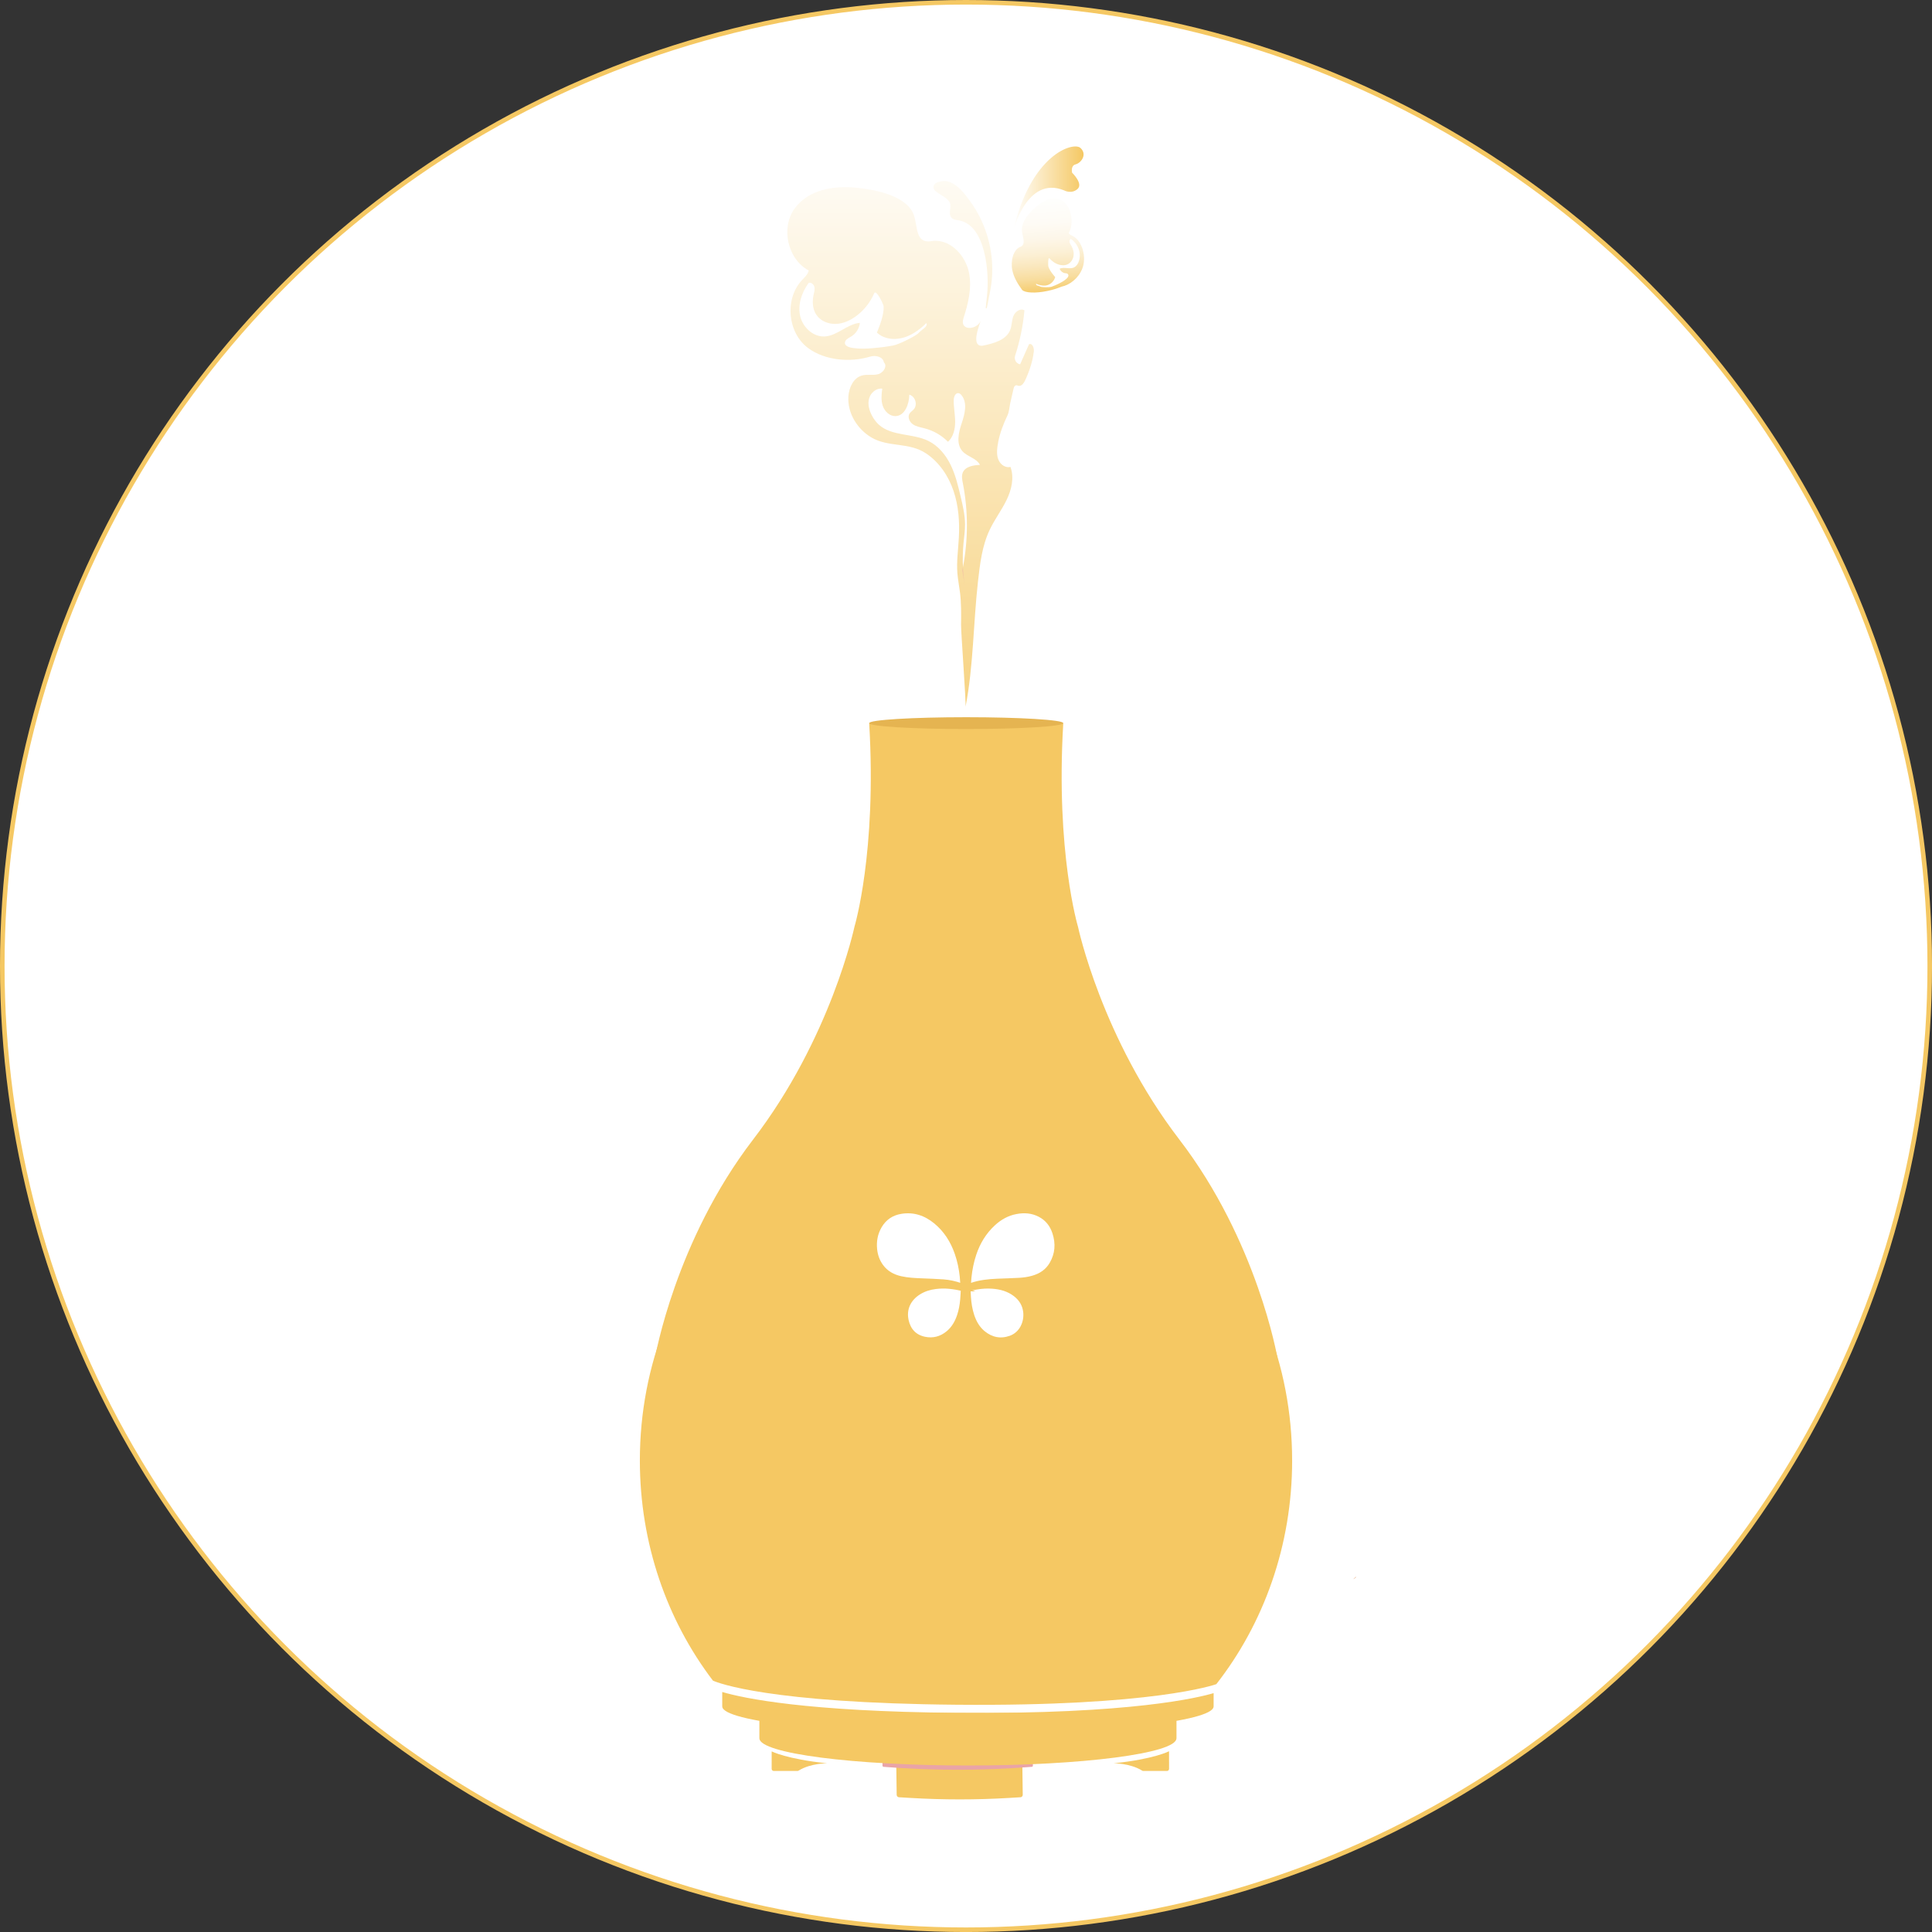
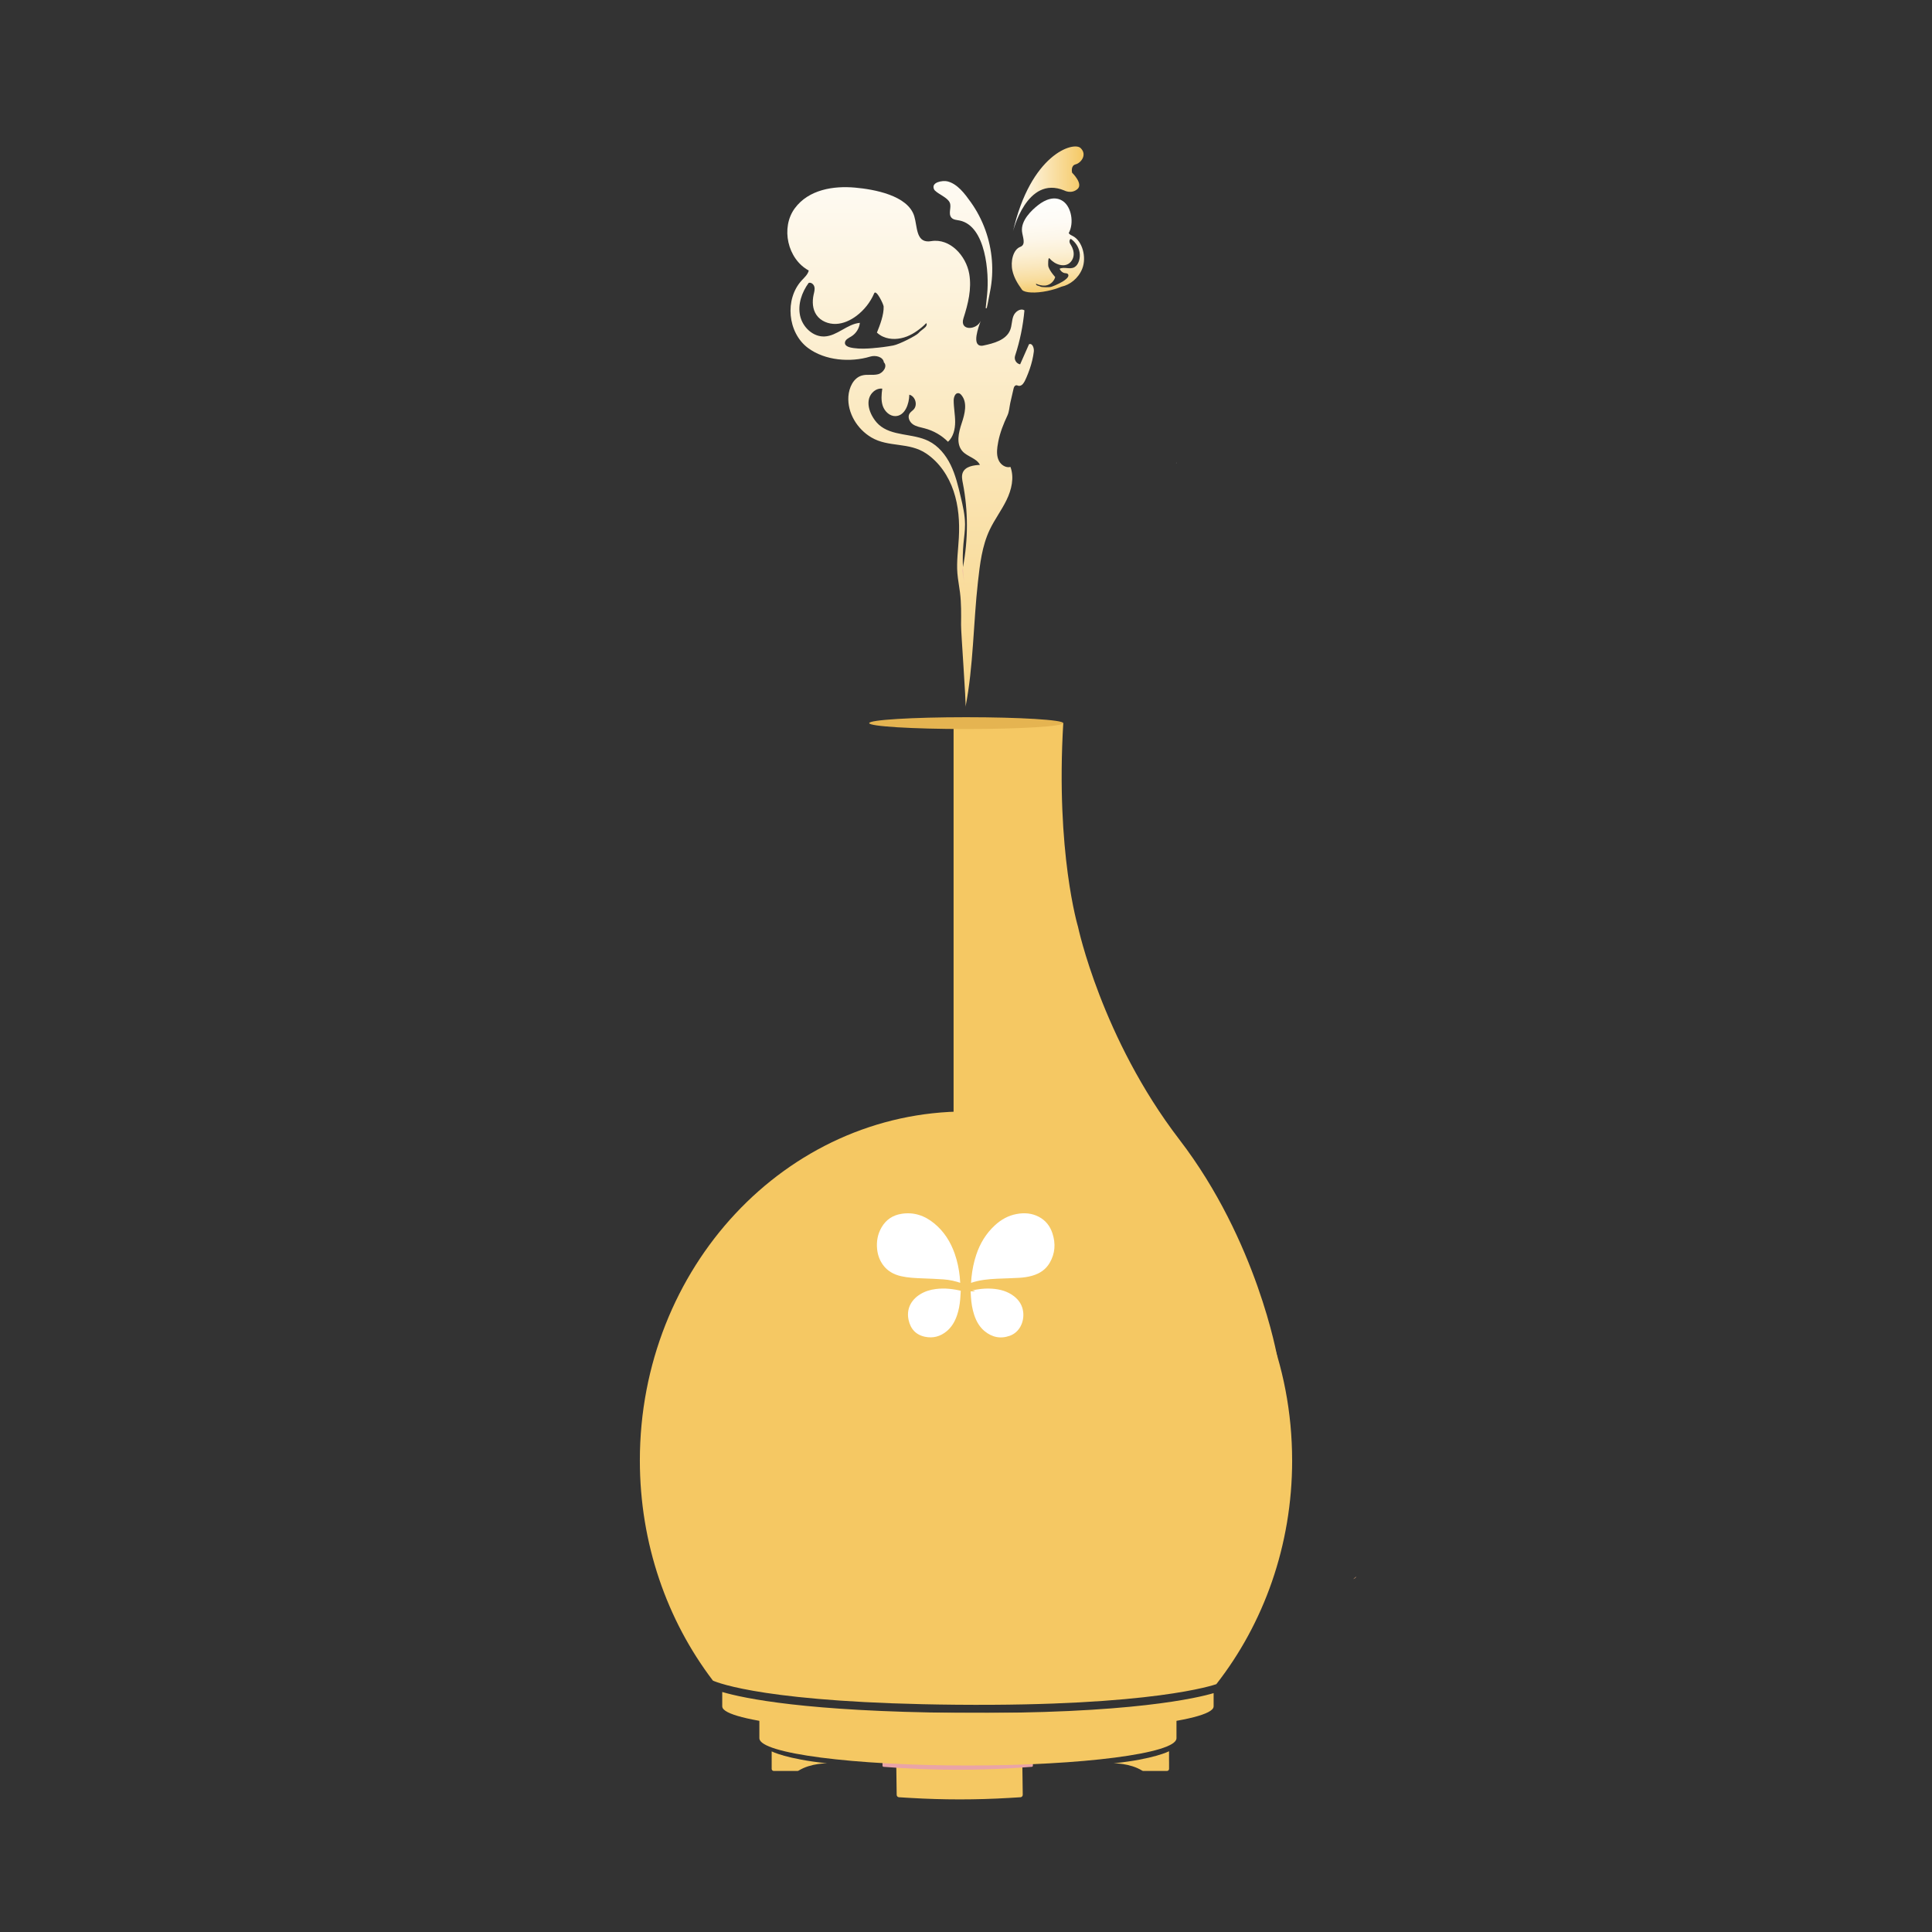
<svg xmlns="http://www.w3.org/2000/svg" xmlns:xlink="http://www.w3.org/1999/xlink" viewBox="0 0 846.89 846.89">
  <rect x="0" y="0" width="846.89" height="846.89" fill="#333333" stroke="none" />
  <defs>
    <style>
      .cls-1 {
        fill: url(#linear-gradient);
      }

      .cls-1, .cls-2, .cls-3, .cls-4, .cls-5, .cls-6, .cls-7, .cls-8, .cls-9, .cls-10, .cls-11 {
        stroke-width: 0px;
      }

      .cls-2 {
        fill: #e6a87c;
      }

      .cls-3 {
        fill: url(#linear-gradient-6);
      }

      .cls-12 {
        isolation: isolate;
      }

      .cls-13 {
        stroke: #f5c863;
        stroke-miterlimit: 10;
        stroke-width: 2px;
      }

      .cls-13, .cls-7 {
        fill: #fff;
      }

      .cls-4 {
        fill: url(#linear-gradient-5);
      }

      .cls-14 {
        mix-blend-mode: screen;
        opacity: .6;
      }

      .cls-5 {
        fill: url(#linear-gradient-2);
      }

      .cls-6 {
        fill: url(#linear-gradient-3);
      }

      .cls-8 {
        fill: #e5b451;
      }

      .cls-9 {
        fill: #e9a4a7;
      }

      .cls-10 {
        fill: url(#linear-gradient-4);
      }

      .cls-11 {
        fill: #f5c863;
      }
    </style>
    <linearGradient gradientUnits="userSpaceOnUse" y2="374.51" x2="399.11" y1="55.87" x1="399.11" id="linear-gradient">
      <stop stop-color="#fff" offset="0" />
      <stop stop-color="#f5c863" offset="1" />
    </linearGradient>
    <linearGradient gradientUnits="userSpaceOnUse" y2="374.51" x2="423.05" y1="55.87" x1="423.05" id="linear-gradient-2">
      <stop stop-opacity=".2" stop-color="#e9a4a7" offset="0" />
      <stop stop-color="#e9a4a7" offset="1" />
    </linearGradient>
    <linearGradient xlink:href="#linear-gradient-2" y2="374.51" x2="422.37" y1="55.87" x1="422.37" id="linear-gradient-3" />
    <linearGradient xlink:href="#linear-gradient" y2="374.51" x2="422.06" y1="55.87" x1="422.06" id="linear-gradient-4" />
    <linearGradient gradientUnits="userSpaceOnUse" y2="128.98" x2="460.4" y1="69.07" x1="455.98" id="linear-gradient-5">
      <stop stop-color="#fff" offset="0" />
      <stop stop-color="#fefefc" offset=".32" />
      <stop stop-color="#fefbf5" offset=".48" />
      <stop stop-color="#fdf6e8" offset=".6" />
      <stop stop-color="#fcf0d5" offset=".7" />
      <stop stop-color="#fae7bd" offset=".79" />
      <stop stop-color="#f8dd9f" offset=".88" />
      <stop stop-color="#f6d17c" offset=".95" />
      <stop stop-color="#f5c863" offset="1" />
    </linearGradient>
    <linearGradient xlink:href="#linear-gradient" y2="82.95" x2="474.99" y1="82.95" x1="443.98" id="linear-gradient-6" />
  </defs>
  <g class="cls-12">
    <g data-sanitized-data-name="Layer 2" data-name="Layer 2" id="Layer_2">
      <g data-sanitized-data-name="Layer 1" data-name="Layer 1" id="Layer_1-2">
-         <circle r="422.45" cy="423.45" cx="423.45" class="cls-13" />
        <path d="M374.58,691.28c.37.3.74.6,1.12.9-.63-.32-1.01-.62-1.12-.9Z" class="cls-2" />
        <path d="M594.47,691.12c-.01.34-.46.71-1.31,1.11.44-.37.88-.73,1.31-1.11Z" class="cls-2" />
        <path d="M502.59,601.62c-.26-.07-.53-.1-.81-.07.28-.03.55-.01.81.07Z" class="cls-7" />
        <path d="M353.13,631.74c-.09-.04-.13-.06-.13-.06h.08s.03.04.05.06Z" class="cls-7" />
        <path d="M366.54,647.39s0,.04,0,.06h0v-.06Z" class="cls-7" />
        <path d="M486.92,647.39v.06h0s0-.04,0-.06Z" class="cls-7" />
        <path d="M355.82,638.2s0,.04.01.06h-.01v-.06Z" class="cls-7" />
        <path d="M497.64,638.2v.06h-.01s.01-.04.01-.06Z" class="cls-7" />
        <path d="M515.73,202.63c-.01.22-.08.45-.21.69.01-.05.03-.11.05-.17.06-.17.11-.34.16-.52Z" class="cls-7" />
        <g>
          <g>
            <path d="M566.41,640.18c0,37.3-12.47,71.5-33.22,98.05l-.02.02c-.79.27-27.82,9.8-113.86,9.02-82.47-.73-104.6-9.58-106.8-10.57-.03-.03-.05-.08-.08-.11-19.99-26.3-31.95-59.87-31.95-96.41,0-84.47,64-152.97,142.96-152.97s142.96,68.5,142.96,152.97Z" class="cls-11" />
            <path d="M447.32,787.82l-4.96.3c-14.42.86-28.88.86-43.31,0l-4.99-.3c-.56-.03-.99-.49-1-1.05l-.18-13.58h55.26l.18,13.56c0,.57-.43,1.04-1,1.08Z" class="cls-11" />
-             <path d="M452.25,756.65h-64.9c-.28,0-.51.23-.51.51v16.82c0,.28.23.51.51.51h0c21.51,1.72,43.13,1.73,64.65.02l.26-.02c.28,0,.51-.23.51-.51v-16.82c0-.28-.23-.51-.51-.51Z" class="cls-9" />
+             <path d="M452.25,756.65h-64.9c-.28,0-.51.23-.51.51v16.82c0,.28.23.51.51.51c21.51,1.72,43.13,1.73,64.65.02l.26-.02c.28,0,.51-.23.51-.51v-16.82c0-.28-.23-.51-.51-.51Z" class="cls-9" />
            <path d="M515.71,750.84v11.15s0,.06-.02.09c-.36,6.53-41.16,11.83-91.4,11.83s-91.03-5.3-91.4-11.83c-.02-.03-.02-.06-.02-.09v-11.15h182.83Z" class="cls-11" />
            <path d="M531.99,742.18v5.85s0,.06-.02.09c-.43,6.53-48.49,11.83-107.68,11.83s-107.25-5.3-107.68-11.83c-.02-.03-.02-.06-.02-.09v-6.35c9.48,2.79,36.86,8.57,102.71,9.14,76.86.7,106.65-6.83,112.68-8.64Z" class="cls-11" />
            <path d="M512.46,772.27v3.1c0,.52-.41.93-.93.93h-10.37c-.17,0-.33-.05-.47-.14h-.02s-.02,0-.02-.02c-5.42-3.33-12.53-3.19-12.53-3.19,17.78-1.84,24.33-5.29,24.33-5.29v4.6Z" class="cls-11" />
            <path d="M338.26,772.27v3.1c0,.52.41.93.93.93h10.37c.17,0,.33-.05.47-.14h.02s.02,0,.02-.02c5.42-3.33,12.53-3.19,12.53-3.19-17.78-1.84-24.34-5.23-24.34-5.23v4.34s.01.2.01.2Z" class="cls-11" />
            <path d="M559.91,594.95s-8.79-50.93-42.91-95.39c-34.12-44.46-44.46-93.32-44.46-93.32,0,0-9.82-32.57-6.46-89.19h-48.08v213.79l141.92,64.11Z" class="cls-11" />
-             <path d="M287.18,594.95s8.79-50.93,42.91-95.39c34.12-44.46,44.46-93.32,44.46-93.32,0,0,9.82-32.57,6.46-89.19h48.08v213.79s-141.92,64.11-141.92,64.11Z" class="cls-11" />
            <ellipse ry="2.59" rx="42.53" cy="316.98" cx="423.54" class="cls-8" />
          </g>
          <g data-sanitized-data-name="4" data-name="4" id="_4">
            <g>
              <path d="M451.07,150.89l-3.9,8.82c-1.72-.35-2.75-2.11-2.2-3.78,2.11-6.44,3.48-13.12,4.09-19.88-1.76-1.11-4.1.56-4.84,2.51-.76,1.94-.62,4.13-1.4,6.08-1.75,4.42-7.2,5.88-11.79,6.83-.29.06-.56.11-.85.09-4.33-.12-1.21-8.2-.32-10.86-1.73,4.05-9.34,4.45-7.53-1.18,2.05-6.35,3.66-12.92,2.54-19.44-1.38-8.02-8.47-15.72-16.66-14.38-.35.06-.71.11-1.06.12-5.68.23-5.01-6.58-6.39-11.07-2.81-9.16-17.71-11.76-25.85-12.5-9.54-.88-20.44.84-26.5,9.04-6.29,8.51-3.2,22.28,6.11,27.29-.41,1.75-1.87,3.01-3.08,4.33-7.56,8.22-6.21,22.9,2.72,29.6,7.52,5.62,18.7,6.41,27.28,3.81,2.37-.73,5.66.06,6.01,2.52,1.7,1.64-.27,4.65-2.58,5.21-2.29.58-4.78-.09-7.06.56-3.74,1.06-5.66,5.32-5.92,9.19-.47,7.27,3.9,14.31,10.07,17.95,7.55,4.47,16.45,1.93,24.07,7.06,5.73,3.86,9.77,9.9,11.97,16.45,2.2,6.53,2.69,13.55,2.31,20.44-.27,5.19-1.05,10.39-.64,15.58.23,2.84.8,5.63,1.15,8.47.58,4.68.52,9.42.46,14.12-.05,3.22,2.28,34.34,1.96,35.95,3.46-17.63,3.42-36.83,5.44-54.77.87-7.76,1.78-15.69,5.12-22.75,2.14-4.54,5.22-8.58,7.41-13.09,2.2-4.51,3.46-9.84,1.72-14.53-2.02.52-4.15-.87-5.07-2.73-.94-1.85-.91-4.04-.65-6.11.11-.76.23-1.52.38-2.28.79-3.99,2.29-7.79,4.02-11.45.77-1.64.87-3.78,1.26-5.57.44-2.04.9-4.05,1.4-6.08.08-.35.17-.7.36-1,.2-.3.52-.56.87-.58.33-.02.64.17.96.24.67.14,1.38-.21,1.84-.73.7-.77,1.23-1.97,1.64-2.93.53-1.25,1.02-2.49,1.46-3.77.84-2.48,1.47-5.01,1.78-7.59.17-1.53-.62-3.77-2.05-3.22ZM382.87,152.6c-2.89.24-5.86.39-8.75-.03-1.21-.18-3.78-.59-3.75-2.29.03-1.4,1.63-2.1,2.81-2.82,2.07-1.26,3.49-3.52,3.74-5.94-5.56.49-9.9,5.71-15.48,5.97-5.09.24-9.64-4.12-10.72-9.1-1.08-4.98.74-10.24,3.75-14.37,1.08-.39,2.26.62,2.52,1.75.26,1.12-.09,2.29-.35,3.42-.65,3.02-.49,6.38,1.28,8.9,1.85,2.69,5.27,4.02,8.52,3.9s6.35-1.56,8.96-3.51c3.4-2.55,6.12-6,7.79-9.9.84-1.99,4.12,4.81,4.15,5.77.15,3.55-1.61,8.2-2.95,11.45.61.56,1.28,1.05,1.99,1.44.24.12.49.24.73.35,3.25,1.47,7.12,1.18,10.39-.08,1.64-.64,3.17-1.52,4.6-2.54,1.38-.99,2.76-2.11,3.92-3.33.44.5.08,1.29-.39,1.76-.97.97-2.17,1.61-3.07,2.67-.87,1.02-8.4,4.91-11.07,5.39-2.86.52-5.73.9-8.61,1.12ZM422.06,207.08c-.64,1.5-.3,3.22.02,4.81,2.35,12.09,2.35,24.62.03,36.71-.17-3.49-.08-7,.24-10.49.27-2.75.68-5.5.67-8.28-.02-4.09-.96-8.09-1.9-12.07-1.12-4.75-2.26-9.55-4.39-13.94-2.14-4.39-5.39-8.4-9.77-10.54-6.94-3.42-16.08-1.96-21.78-7.18-1.21-1.11-2.17-2.46-2.95-3.9-1.23-2.31-1.96-5.03-1.26-7.55.71-2.51,3.17-4.63,5.77-4.28-.35,2.54-.59,5.16.23,7.58.84,2.41,3.04,4.53,5.59,4.45,4.12-.14,5.97-5.27,6.04-9.39,2.6.67,3.74,4.4,1.96,6.41-.59.67-1.41,1.12-1.87,1.88-.96,1.55,0,3.68,1.5,4.71,1.5,1.02,3.37,1.29,5.13,1.76,3.86,1,7.43,3.05,10.24,5.88,2.34-2.14,3.13-5.53,3.13-8.7s-.65-6.32-.64-9.49c.02-1.44.73-3.37,2.16-3.11.5.08.9.44,1.23.84,2.76,3.3,1.49,8.25.12,12.33-1.37,4.09-2.54,9.08.35,12.29,2.19,2.43,6.18,3.02,7.64,5.97-2.89.15-6.35.68-7.5,3.33Z" class="cls-1" />
              <g class="cls-14">
                <path d="M422.92,256.73c.08.53.17,1.06.26,1.58l-.26-1.58Z" class="cls-5" />
                <path d="M422.92,256.73c-.42-2.69-.7-5.4-.82-8.12-.09.49-.19.98-.29,1.47l1.11,6.66Z" class="cls-6" />
              </g>
            </g>
            <path d="M432.26,135.12c.1,0,.23-.03.28-.06.57-2.39.95-4.87,1.45-7.29,1.82-8.95,1.03-18.36-2.06-26.94-1.56-4.33-3.7-8.45-6.38-12.2-2.54-3.56-5.85-8.11-10.35-9.15-1.92-.45-7.29.32-5.73,3.58.11.23.3.41.49.59,1.72,1.62,5.27,2.94,6.32,5.07,1,2.03-.79,4.82.75,6.66.85,1.01,2.36,1.02,3.65,1.29,11.52,2.44,12.97,23.22,12.03,32.31-.21,1.99-.41,3.98-.62,5.97-.01.12.07.17.18.17Z" class="cls-10" />
          </g>
          <path d="M447.78,126.7c.07.11.14.21.22.31.03.04.05.07.07.1,1.3,1.29,5.82,1.52,11.06.43,2.11-.44,4.06-1.03,5.7-1.69.12-.07.25-.12.38-.16h.01c.05-.02.1-.04.16-.05,3.49-.71,7.32-3.57,9.02-7.85,2.02-5.09-.01-12.19-4.1-14.3-.66-.34-1.39-.6-1.83-1.31,2.44-4.4,1.18-11.45-2.5-13.99-3.55-2.44-7.71-.8-10.94,1.74-2.76,2.16-7.6,6.69-7.03,11.55.28,2.39,1.68,5.39-.37,6.55-.13.07-.26.13-.4.18-3.13,1.21-4.33,6.35-3.45,10.37.69,3.13,2.28,5.72,4,8.11ZM454.15,124.37c.62.3,1.3.52,1.96.66.68.15,1.37.22,2.07.15,1.37-.15,2.8-.88,3.7-2.28.07-.1.13-.21.2-.32.19-.34.34-.72.46-1.11-.32-.37-.67-.8-1.03-1.26-.8-1.02-1.59-2.22-1.97-3.38-.15-.45-.15-4.33.48-3.59,1.26,1.43,2.81,2.42,4.46,2.84,1.26.32,2.6.29,3.78-.38,1.17-.67,2.16-2.05,2.35-3.71.19-1.56-.32-3.15-1.07-4.4-.28-.46-.61-.93-.71-1.5-.1-.58.15-1.31.6-1.37,1.77,1.24,3.32,3.26,3.79,5.81.47,2.54-.4,5.58-2.25,6.6-2.02,1.12-4.45-.32-6.51.69.5,1.06,1.39,1.79,2.34,1.91.54.07,1.23.04,1.48.68.02.04.03.08.03.13.18.73-.59,1.44-.97,1.77-.95.84-2.03,1.43-3.1,1.97-1.06.54-2.15,1-3.25,1.4-1.03.37-4.37.25-4.85-.02-.5-.29-1.03-.32-1.55-.55-.25-.11-.51-.4-.44-.73Z" class="cls-4" />
          <path d="M443.98,101.7s6.01-25.01,22.49-18.23c0,0,3.1,1.74,5.82-.58,2.71-2.33-2.33-7.17-2.33-7.17,0,0-.78-3.1,1.55-3.68s5.23-4.27,2.13-7.17c-3.1-2.91-21.91,2.71-29.66,36.84Z" class="cls-3" />
        </g>
        <g>
          <path d="M424.56,563.77c.5-.18.91-.33,1.31-.47,3.66-1.24,7.45-1.63,11.27-1.79,3.2-.13,6.4-.22,9.59-.39,2.02-.11,4.02-.4,5.98-.95,3.52-1.01,6.41-2.9,8.28-6.12,2.53-4.36,2.84-8.97,1.3-13.71-1.12-3.46-3.24-6.18-6.52-7.88-3.3-1.71-6.8-1.96-10.39-1.28-3.82.72-7.1,2.55-9.93,5.16-4.01,3.69-6.76,8.21-8.47,13.36-1.09,3.29-1.78,6.68-2.14,10.13-.14,1.28-.19,2.57-.29,3.93ZM421.99,563.75c0-.17,0-.31,0-.44-.09-1.27-.15-2.55-.29-3.82-.37-3.49-1.09-6.9-2.24-10.22-1.89-5.43-4.87-10.14-9.35-13.8-4.36-3.56-9.33-5.25-14.99-4.4-4.16.63-7.4,2.76-9.54,6.42-1.82,3.11-2.44,6.49-2.1,10.06.26,2.75,1.14,5.27,2.77,7.51,2.12,2.91,5.06,4.54,8.51,5.33,3.09.71,6.24.84,9.39.97,3.11.13,6.22.24,9.33.45,2.63.18,5.2.75,7.69,1.64.27.09.53.19.82.3ZM424.43,564.98c.06,1.18.1,2.31.17,3.44.18,2.83.59,5.62,1.5,8.32.99,2.95,2.46,5.59,4.91,7.58,3.55,2.89,7.57,3.7,11.9,2.18,4.96-1.74,7.14-6.95,6.6-11.47-.38-3.18-1.92-5.69-4.43-7.63-2.98-2.3-6.42-3.24-10.11-3.5-2.35-.16-4.69,0-7.01.38-1.17.19-2.33.46-3.53.7ZM422.18,565.05c-.13-.05-.19-.07-.25-.09-3.91-.98-7.85-1.43-11.87-.91-2.56.33-4.99,1.06-7.2,2.42-4.58,2.81-6.68,7.35-5.56,12.38.95,4.28,3.54,7.15,7.91,8.09,3.85.82,7.36-.1,10.4-2.63,2.36-1.96,3.83-4.52,4.82-7.38.83-2.39,1.26-4.87,1.47-7.38.13-1.49.18-2.99.27-4.5Z" class="cls-13" />
          <path d="M424.56,563.77c.1-1.36.16-2.65.29-3.93.36-3.45,1.04-6.83,2.14-10.13,1.71-5.16,4.46-9.67,8.47-13.36,2.84-2.61,6.11-4.44,9.93-5.16,3.59-.68,7.1-.43,10.39,1.28,3.28,1.7,5.39,4.41,6.52,7.88,1.54,4.74,1.23,9.35-1.3,13.71-1.87,3.22-4.76,5.11-8.28,6.12-1.95.56-3.96.84-5.98.95-3.2.18-6.4.26-9.59.39-3.83.16-7.62.55-11.27,1.79-.41.14-.81.29-1.31.47Z" class="cls-13" />
          <path d="M421.99,563.75c-.29-.11-.56-.2-.82-.3-2.49-.88-5.06-1.45-7.69-1.64-3.11-.22-6.22-.33-9.33-.45-3.15-.13-6.3-.26-9.39-.97-3.44-.79-6.39-2.42-8.51-5.33-1.63-2.24-2.51-4.77-2.77-7.51-.34-3.57.28-6.95,2.1-10.06,2.14-3.66,5.37-5.79,9.54-6.42,5.66-.86,10.63.83,14.99,4.4,4.48,3.66,7.46,8.38,9.35,13.8,1.15,3.31,1.87,6.73,2.24,10.22.13,1.27.2,2.55.29,3.82,0,.13,0,.27,0,.44Z" class="cls-13" />
          <path d="M424.43,564.98c1.2-.24,2.36-.51,3.53-.7,2.32-.39,4.66-.55,7.01-.38,3.68.26,7.13,1.2,10.11,3.5,2.51,1.94,4.06,4.45,4.43,7.63.54,4.53-1.64,9.74-6.6,11.47-4.33,1.52-8.35.71-11.9-2.18-2.44-1.99-3.92-4.63-4.91-7.58-.9-2.7-1.32-5.49-1.5-8.32-.07-1.13-.11-2.25-.17-3.44Z" class="cls-13" />
          <path d="M422.18,565.05c-.09,1.51-.14,3-.27,4.5-.21,2.51-.65,4.99-1.47,7.38-.99,2.86-2.46,5.42-4.82,7.38-3.04,2.52-6.55,3.45-10.4,2.63-4.37-.94-6.96-3.8-7.91-8.09-1.12-5.03.98-9.56,5.56-12.38,2.21-1.36,4.64-2.1,7.2-2.42,4.02-.52,7.97-.06,11.87.91.06.01.12.04.25.09Z" class="cls-13" />
        </g>
      </g>
    </g>
  </g>
</svg>